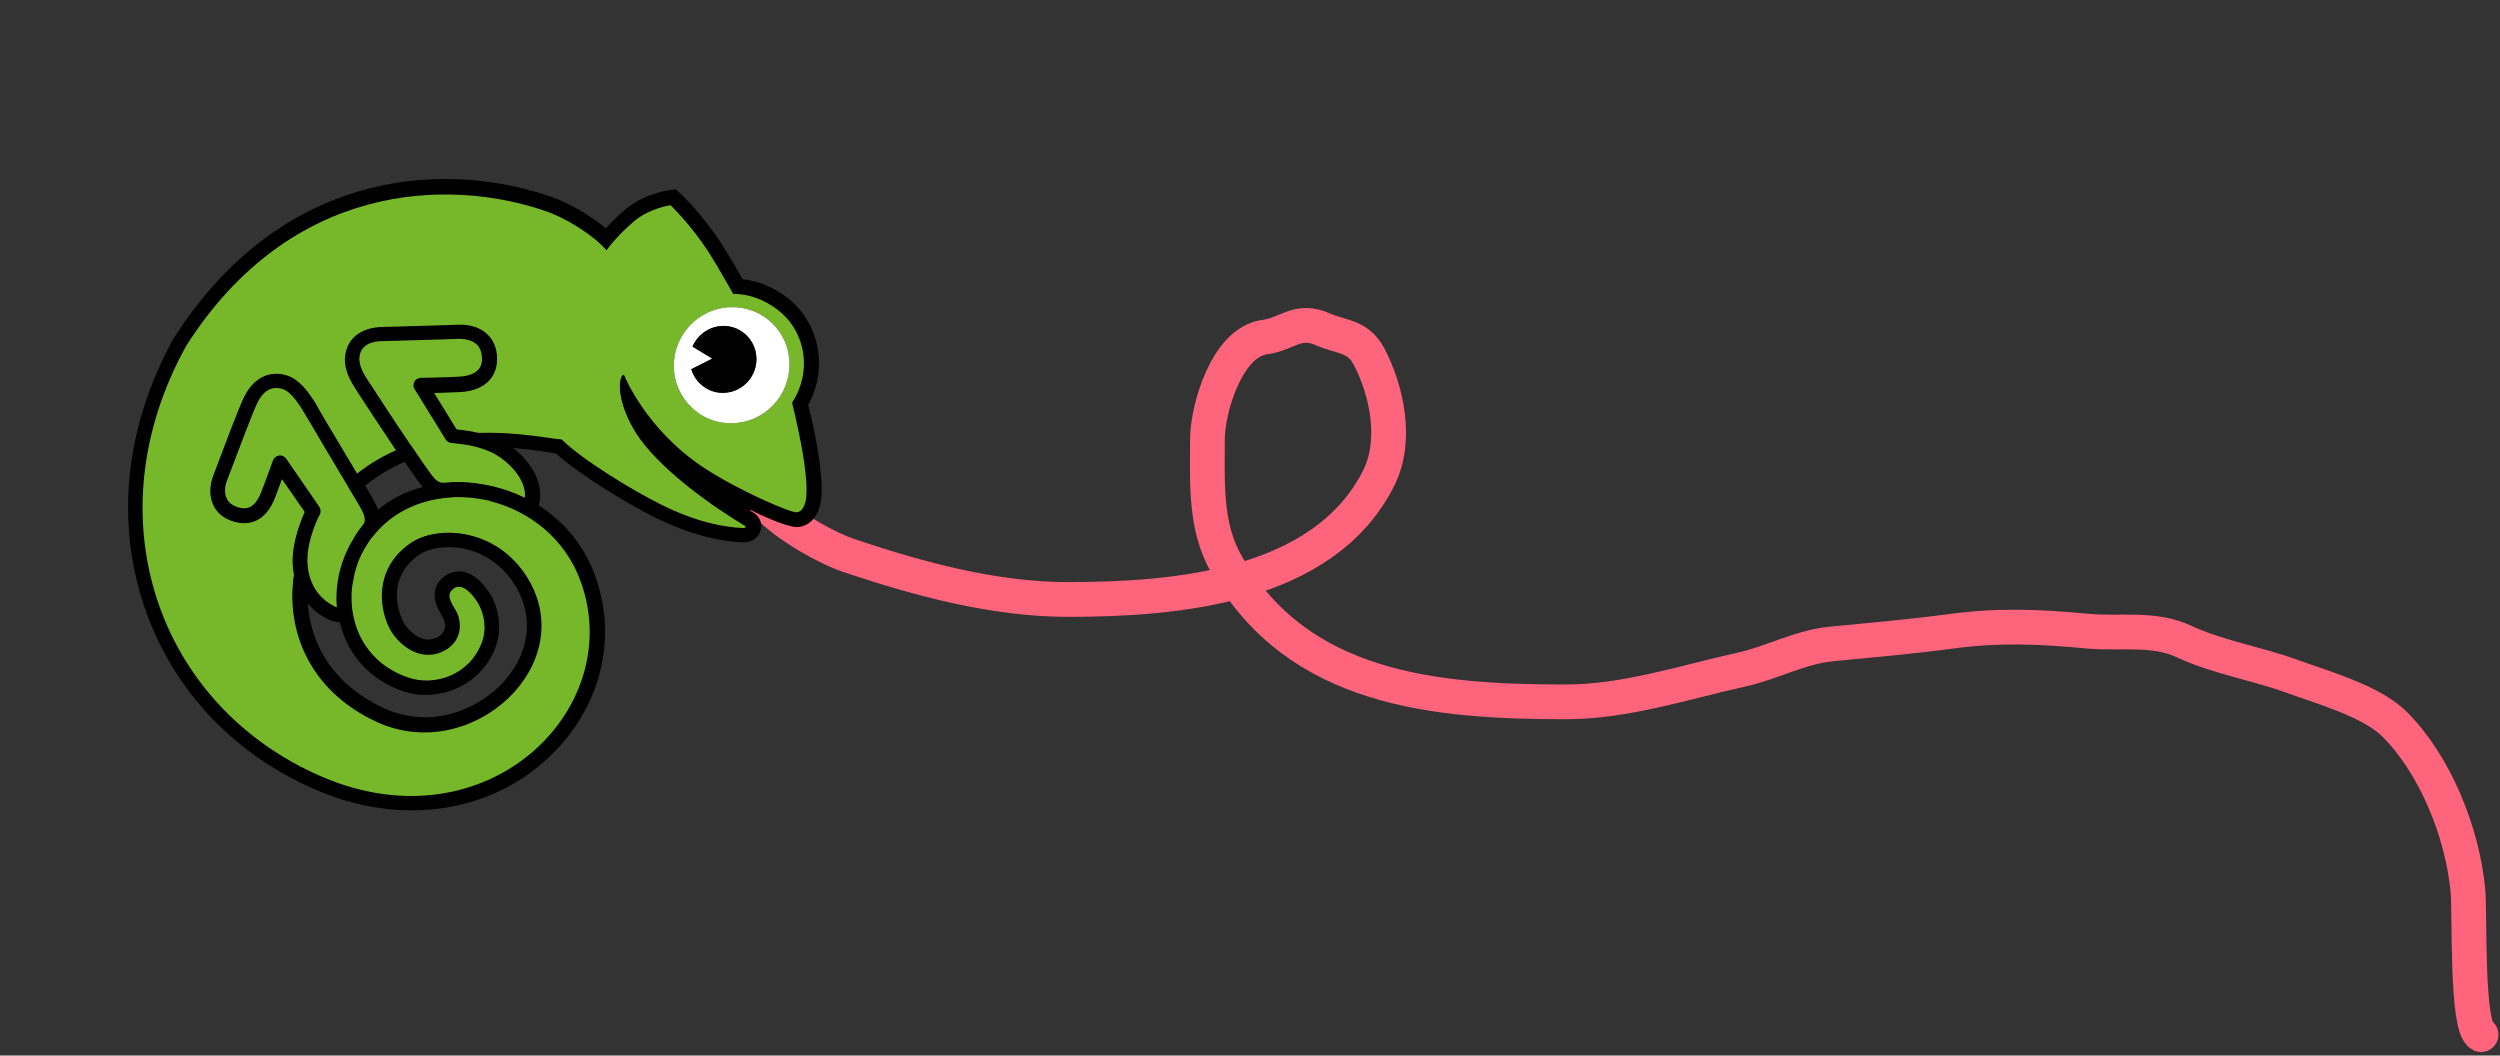
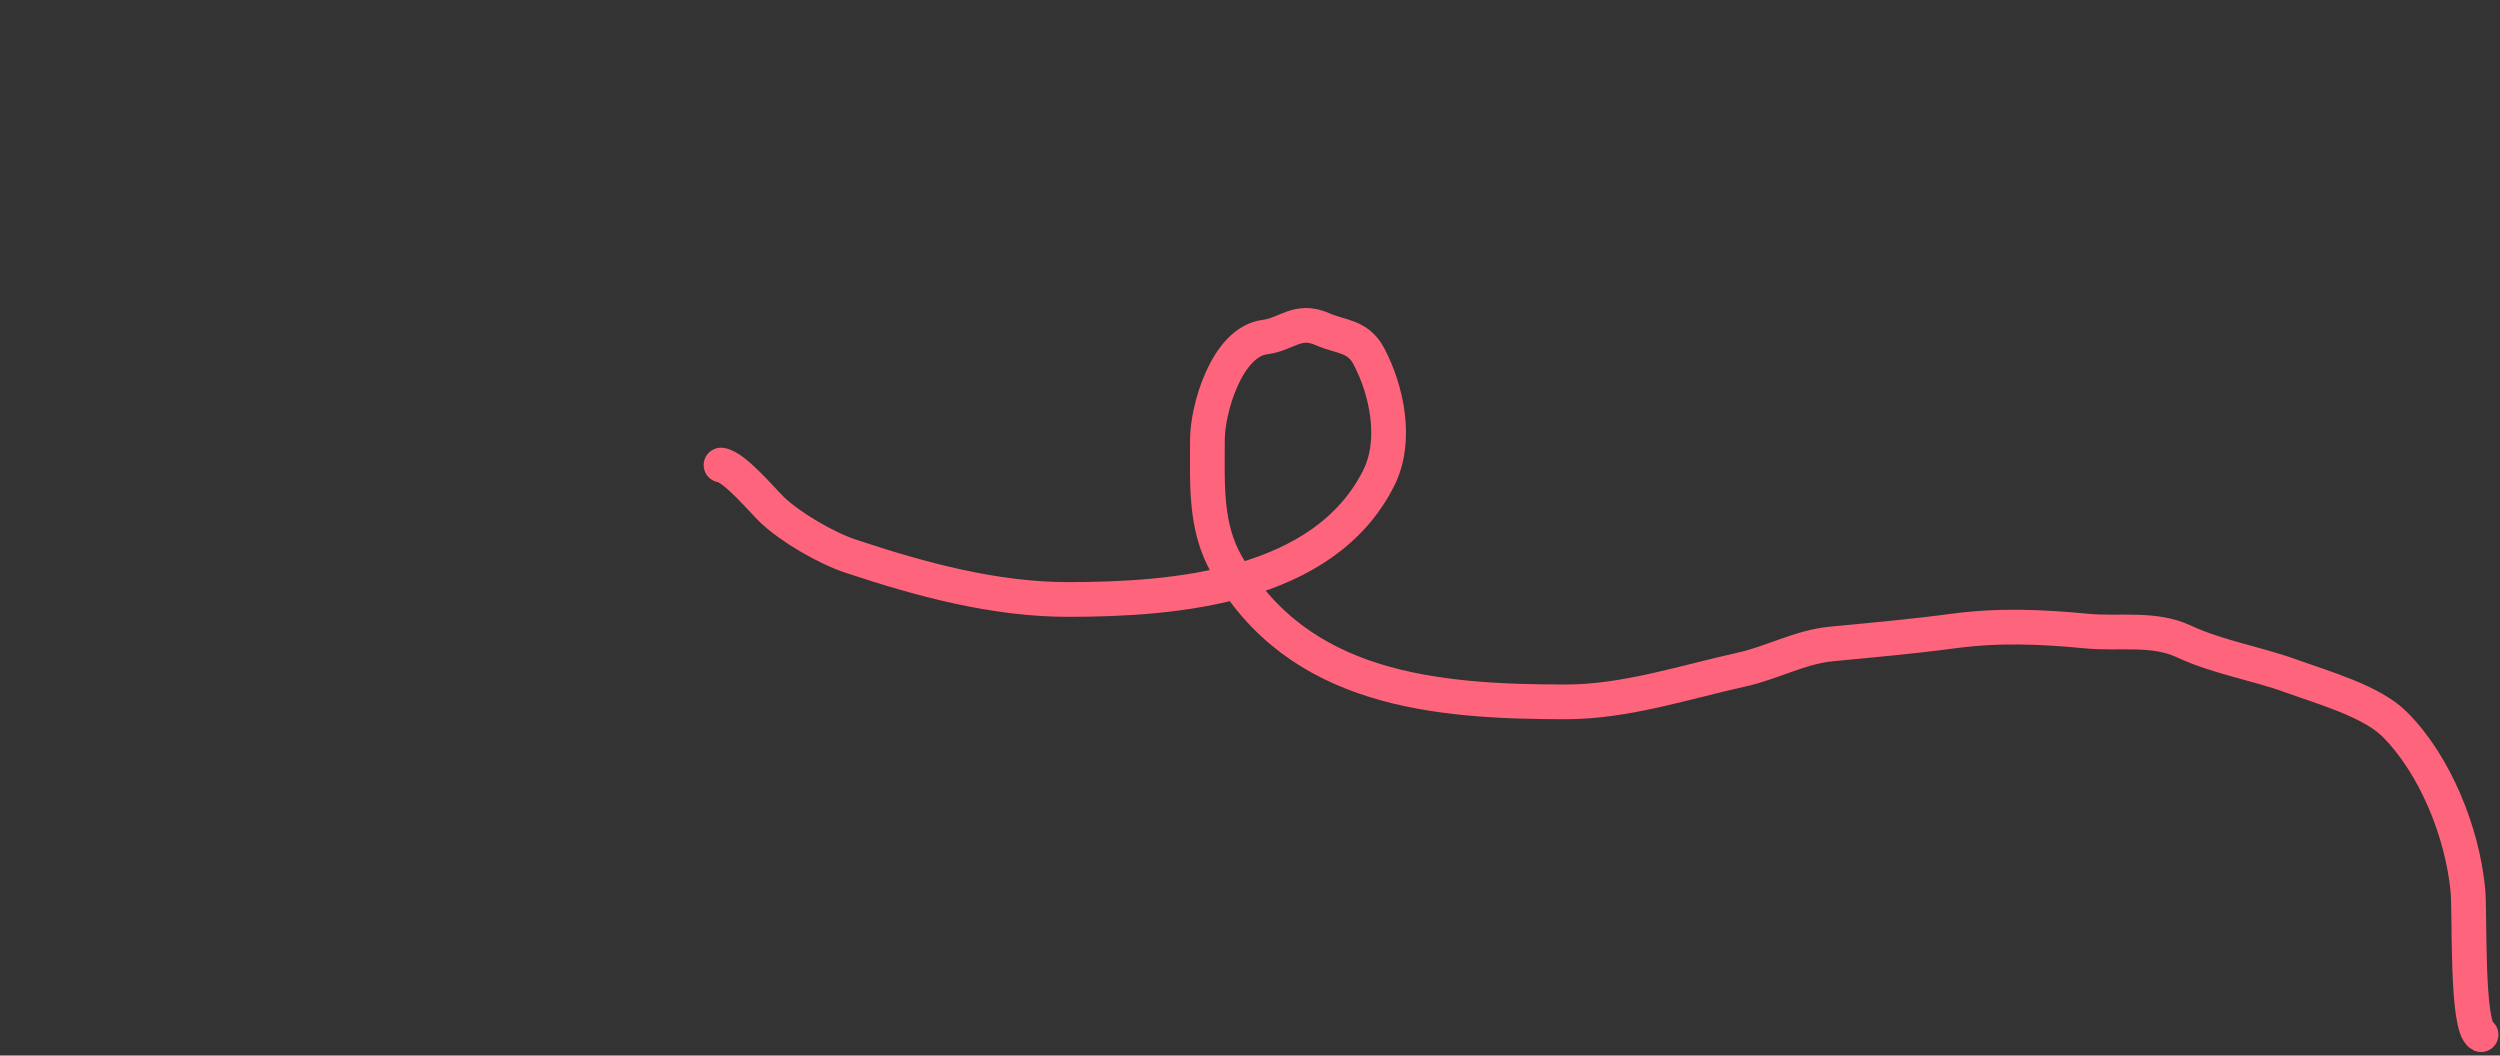
<svg xmlns="http://www.w3.org/2000/svg" width="360" height="152" viewBox="0 0 360 152" fill="none">
  <rect x="0" y="0" width="360" height="152" fill="#333333" stroke="none" />
  <path d="M103.826 66.968C105.763 67.211 109.889 72.179 111.199 73.42C113.9 75.979 118.954 78.906 122.463 80.076C132.537 83.434 143.201 86.323 153.798 86.323C169.211 86.323 190.667 84.575 198.548 68.812C201.248 63.413 199.698 56.181 197.115 51.301C195.527 48.301 193.081 48.575 190.458 47.41C186.851 45.806 185.299 48.144 182.164 48.536C176.634 49.227 173.869 58.958 173.869 63.282C173.869 69.71 173.488 75.799 176.634 81.305C186.93 99.323 206.566 101.069 225.48 101.069C234.051 101.069 242.468 98.266 250.825 96.409C255.237 95.429 259.213 93.157 263.779 92.723C269.563 92.172 275.455 91.644 281.187 90.879C287.872 89.988 293.839 90.241 300.541 90.879C305.203 91.323 310.096 90.324 314.468 92.364C319.365 94.649 324.927 95.525 330.033 97.382C334.504 99.008 341.497 100.961 344.83 104.294C350.694 110.158 354.585 119.88 355.378 128.205C355.691 131.492 355.126 147.92 357.272 148.993" stroke="#FF647D" stroke-width="5" stroke-linecap="round" />
  <g clip-path="url(#clip0_1179_8569)">
-     <path d="M89.824 54.174C89.859 54.246 92.94 61.888 101.121 67.37C106.354 70.886 114.007 74.078 114.776 73.941C115.096 73.87 115.616 73.769 116.027 72.641C117.157 69.629 114.431 58.883 114.192 58.028C117.158 53.529 116.245 47.709 112.067 44.498C112.039 44.477 112.039 44.477 112.011 44.456C110.095 43.003 107.724 42.15 105.648 42.196C105.188 41.398 103.44 38.319 102.316 36.523C99.601 32.261 96.648 29.483 96.62 29.461L96.564 29.419L96.514 29.426C96.386 29.419 93.474 29.865 91.278 31.709C90.295 32.538 88.844 33.867 87.3 35.845C85.771 34.056 81.893 31.387 78.389 30.215C73.632 28.588 64.021 26.34 52.963 29.338C42.348 32.221 33.52 39.067 26.709 49.691C20.068 61.614 18.609 74.72 22.538 86.513C25.216 94.57 30.198 101.404 36.905 106.488C39.723 108.624 42.885 110.481 46.301 111.946C52.22 114.498 58.372 115.339 64.055 114.339C69.268 113.433 73.986 111.072 77.737 107.528C84.485 101.084 86.815 91.922 83.749 83.616C81.654 77.89 76.941 73.688 70.812 72.056C70.763 72.064 70.706 72.021 70.656 72.028C70.578 72.014 70.55 71.993 70.472 71.978C70.394 71.964 70.316 71.95 70.21 71.915C70.16 71.922 70.104 71.879 70.054 71.886C69.529 71.759 68.983 71.659 68.316 71.603L68.188 71.596C68.11 71.582 68.032 71.568 67.932 71.582C67.265 71.526 66.676 71.484 66.114 71.464C65.759 71.464 65.454 71.458 65.154 71.501C65.105 71.508 65.055 71.515 65.005 71.522L64.905 71.537C58.988 71.909 55.529 74.775 53.648 77.081L53.626 77.11L52.933 78.024L52.89 78.081C52.723 78.359 52.507 78.645 52.347 78.974C52.303 79.031 52.288 79.109 52.267 79.138L52.223 79.195C52.1 79.416 51.998 79.609 51.875 79.83C51.816 79.966 51.758 80.101 51.7 80.237C51.604 80.48 51.481 80.701 51.407 80.915C51.349 81.051 51.319 81.208 51.239 81.372C51.187 81.557 51.128 81.693 51.076 81.879L51.055 81.907C50.996 82.043 50.966 82.2 50.929 82.307C50.899 82.464 50.869 82.621 50.81 82.756L50.795 82.835C50.713 83.177 50.638 83.57 50.605 83.905L50.597 84.034C50.581 84.112 50.588 84.162 50.545 84.219C50.499 84.455 50.482 84.711 50.465 84.968L50.478 85.068C50.485 85.118 50.469 85.197 50.476 85.246C50.459 85.503 50.442 85.76 50.453 86.038L50.466 86.138C50.472 86.188 50.457 86.267 50.464 86.317C50.468 86.545 50.494 86.745 50.499 86.973L50.512 87.073C50.531 87.222 50.551 87.372 50.549 87.55C50.555 87.6 50.562 87.65 50.547 87.729L50.56 87.829C51.18 92.572 54.166 96.184 58.782 97.704C62.499 98.947 67.62 97.342 69.438 92.603C70.426 90.069 69.532 87.502 68.454 86.056C67.901 85.322 67.073 84.424 66.193 84.297C65.832 84.247 65.489 84.348 65.166 84.598C64.04 85.498 64.632 86.532 65.476 87.936L65.511 88.007C65.936 88.734 66.227 89.989 65.872 91.16C65.598 92.166 64.914 92.951 63.87 93.509C61.545 94.761 58.932 93.994 56.878 91.493C55.757 90.104 54.731 87.302 55.162 84.391C55.547 81.894 56.921 79.787 59.156 78.243C62.91 75.691 70.908 76.087 75.338 82.593C78.91 87.774 78.468 94.095 74.245 99.08C70.131 103.923 62.088 107.451 54.136 103.717C43.858 98.895 41.335 89.696 42.375 82.704L42.368 82.654C42.195 81.713 42.127 80.807 42.209 79.879C42.361 77.746 43.185 75.313 43.893 73.735L43.936 73.678L40.462 68.661L40.029 69.817C39.824 70.381 39.612 70.895 39.443 71.352C37.873 75.648 34.975 75.431 33.383 74.899C32.136 74.494 31.221 73.71 30.729 72.662C30.139 71.451 30.171 69.945 30.757 68.411C30.932 68.004 31.131 67.39 31.438 66.634C32.546 63.65 34.43 58.647 35.216 57.084C36.525 54.478 38.741 53.369 41.199 54.108C43.316 54.768 44.919 57.512 45.609 58.71L45.678 58.852C45.937 59.273 47.051 61.197 48.383 63.421C49.296 64.968 50.329 66.65 51.242 68.196L51.311 68.339L51.426 68.246C53.154 66.903 55.015 65.794 57.008 64.921L57.151 64.85L57.081 64.707C54.874 61.414 52.213 57.373 51.731 56.604L51.508 56.255C50.775 55.114 49.614 53.425 49.765 51.47C49.95 48.417 52.486 47.236 54.839 47.176C55.977 47.139 60.1 47.026 63.186 46.936L65.966 46.839C67.636 46.801 69.067 47.256 70.029 48.21C70.901 49.051 71.363 50.256 71.347 51.682C71.365 54.35 69.362 56.115 66.183 56.269C65.401 56.306 64.114 56.365 62.394 56.41L62.166 56.418L62.292 56.603C63.199 58.1 64.58 60.316 65.515 61.834L65.55 61.906L65.628 61.92C66.813 62.054 67.849 62.209 68.813 62.4C72.987 62.28 76.712 62.81 79.429 63.206L80.181 63.326C80.359 63.326 80.564 63.347 80.72 63.375C83.552 66.196 91.004 70.765 95.103 72.792C99.336 74.876 103.317 76.005 107.018 76.157C107.224 76.178 107.388 76.078 107.418 75.921C107.455 75.814 107.436 75.664 107.273 75.586C102.487 72.768 95.7 67.848 92.25 63.209C89.689 59.739 88.796 55.824 89.538 54.317C89.575 54.21 89.647 54.175 89.647 54.175C89.768 54.132 89.796 54.153 89.824 54.174ZM105.255 44.237C109.861 44.13 113.636 47.756 113.682 52.379C113.728 57.001 110.066 60.837 105.46 60.943C100.853 61.05 97.079 57.424 97.032 52.802C96.986 48.179 100.676 44.365 105.255 44.237ZM40.205 65.722C39.856 65.773 39.583 66.016 39.451 66.365C39.194 67.115 38.819 68.135 38.439 69.106L38.423 69.185C38.218 69.749 38.006 70.262 37.837 70.719C36.788 73.567 35.282 73.505 34.114 73.114C33.342 72.844 32.807 72.438 32.523 71.818C32.169 71.055 32.216 70.057 32.612 69.007C32.787 68.601 32.986 67.987 33.294 67.23C34.38 64.275 36.27 59.322 36.991 57.844C37.617 56.609 38.755 55.224 40.739 55.828C42.191 56.254 43.577 58.698 44.099 59.589L44.197 59.753C44.455 60.174 45.563 62.048 46.867 64.251L47.222 64.835C48.129 66.332 49.077 67.95 49.949 69.375C50.339 70.031 50.73 70.687 51.057 71.25C51.35 71.742 51.615 72.212 51.838 72.561C52.493 73.687 53.042 74.778 52.457 75.549L52.436 75.578L52.306 75.749L51.959 76.206C51.829 76.378 51.678 76.578 51.554 76.799C51.468 76.913 51.36 77.056 51.301 77.192C51.113 77.499 50.903 77.834 50.743 78.162L50.678 78.248C49.617 80.233 48.408 83.409 48.724 87.382L48.722 87.56L48.488 87.518C48.382 87.482 48.226 87.454 48.113 87.368C47.704 87.148 47.294 86.927 46.928 86.65C45.66 85.688 44.794 84.313 44.401 82.666C44.184 81.781 44.116 80.876 44.17 79.927C44.316 77.744 45.341 75.103 45.952 73.946C46.01 73.811 46.047 73.704 46.049 73.525C46.073 73.318 45.997 73.126 45.899 72.962L41.104 65.999C40.907 65.85 40.532 65.701 40.205 65.722ZM61.412 67.54C61.258 67.333 61.098 67.077 60.916 66.849C60.727 66.571 60.475 66.2 60.224 65.83C59.847 65.274 59.441 64.696 58.973 64.027C56.709 60.691 53.818 56.251 53.371 55.553L53.119 55.182C52.49 54.256 51.597 52.859 51.676 51.525C51.807 49.42 53.787 49.032 54.925 48.995C55.963 48.972 59.681 48.867 62.688 48.763L66.051 48.658C67.217 48.642 68.194 48.933 68.778 49.51C69.298 49.995 69.545 50.722 69.541 51.663C69.529 53.319 68.36 54.276 66.163 54.365C64.549 54.446 61.208 54.522 60.575 54.537C60.219 54.537 59.94 54.73 59.752 55.037C59.585 55.316 59.609 55.694 59.77 55.95C60.147 56.506 63.858 62.557 63.893 62.629L64.248 63.213C64.381 63.448 64.656 63.612 64.94 63.647C65.635 63.725 67.098 63.844 68.565 64.191C69.246 64.347 69.805 64.546 70.308 64.702C72.741 65.648 75.969 68.589 75.679 71.607L75.655 71.814L75.464 71.715C75.436 71.693 75.386 71.7 75.33 71.658C75.302 71.636 75.252 71.643 75.196 71.601C75.167 71.579 75.139 71.558 75.118 71.587L75.061 71.544C74.545 71.288 74.008 71.06 73.477 70.883C70.462 69.767 66.993 69.251 64.139 69.562L64.04 69.576C63.99 69.584 63.99 69.584 63.94 69.591C63.492 69.656 63.123 69.556 62.757 69.279C62.468 69.015 62.013 68.445 61.412 67.54Z" fill="#76B82A" />
-     <path d="M115.13 75.874C116.469 75.63 117.374 74.787 117.939 73.281C119.105 70.162 117.282 61.854 116.385 58.295C119.281 53.07 118.036 46.459 113.351 42.863C111.4 41.339 109.151 40.444 106.936 40.204C106.205 38.885 104.964 36.776 104.071 35.379C101.202 30.91 98.186 28.04 98.045 27.933L97.321 27.249L96.324 27.393C95.975 27.444 92.643 27.976 90.081 30.127C89.349 30.741 88.351 31.649 87.242 32.877C85.165 31.168 82.096 29.247 79.123 28.252C62.812 22.725 40.055 25.176 25.116 48.574L25.029 48.688C18.127 61.131 16.583 74.758 20.718 87.158C23.52 95.578 28.725 102.761 35.742 108.08C38.701 110.323 41.97 112.216 45.548 113.759C57.655 118.978 70.54 117.14 79.141 108.953C86.5 101.938 89.004 91.962 85.683 82.878C84.016 78.287 81.02 74.981 77.584 72.781C77.658 72.567 77.703 72.332 77.727 72.125C78.167 69.085 76.181 66.32 73.913 64.512C75.915 64.68 77.725 64.927 79.278 65.16L80.03 65.281C83.427 68.35 90.485 72.621 94.393 74.548C98.845 76.753 103.138 77.938 107.095 78.104C108.217 78.145 109.192 77.445 109.516 76.431C109.841 75.418 109.398 74.363 108.488 73.808C108.325 73.73 108.212 73.644 108.05 73.566C107.965 73.502 108.058 73.437 108.165 73.473C111.125 74.952 114.04 76.082 115.13 75.874ZM70.312 64.931C72.668 65.862 75.868 68.782 75.586 71.671C75.529 71.629 75.423 71.593 75.345 71.579C75.289 71.536 75.239 71.544 75.183 71.501C74.667 71.245 74.129 71.017 73.57 70.818C70.074 69.518 66.559 69.237 64.183 69.505C64.133 69.512 64.055 69.498 64.005 69.505C63.08 69.613 62.603 69.072 61.477 67.454C61.323 67.248 61.163 66.991 60.981 66.763C60.792 66.485 60.541 66.115 60.289 65.744C59.94 65.209 59.506 64.611 59.038 63.941C56.773 60.606 53.883 56.166 53.436 55.467L53.184 55.096C52.584 54.191 51.668 52.823 51.754 51.539C51.87 49.513 53.779 49.161 54.867 49.13C56.004 49.093 60.127 48.98 63.213 48.89L65.993 48.794C66.981 48.778 67.846 48.984 68.437 49.432L68.663 49.603C69.155 50.066 69.374 50.772 69.414 51.657C69.419 53.64 67.658 54.149 66.171 54.236C64.408 54.339 60.612 54.43 60.583 54.408C60.206 54.437 59.849 54.616 59.667 54.973C59.485 55.33 59.488 55.737 59.705 56.036C59.705 56.036 62.279 60.191 63.828 62.714C63.953 62.9 64.086 63.135 64.183 63.299C64.372 63.577 64.675 63.762 65.009 63.79C65.755 63.86 67.168 63.986 68.613 64.362C69.194 64.533 69.775 64.703 70.312 64.931ZM58.163 99.574C62.73 101.101 69.071 99.116 71.328 93.271C72.368 90.551 71.909 87.235 70.096 84.826C68.984 83.308 67.757 82.468 66.515 82.292C65.614 82.193 64.708 82.451 63.97 83.016C61.438 85.01 62.993 87.583 63.808 88.966L63.843 89.037C64.01 89.343 64.201 90.028 64.002 90.642C63.913 90.934 63.717 91.37 63.03 91.749C61.035 92.8 59.333 91.24 58.513 90.214C57.637 89.145 56.904 86.835 57.227 84.652C57.506 82.704 58.569 81.126 60.36 79.875C62.925 78.131 69.8 77.9 73.812 83.73C76.887 88.219 76.506 93.463 72.86 97.805C69.229 102.069 62.149 105.204 55.144 101.918C48.408 98.746 45.842 93.877 44.895 90.326C44.596 89.2 44.424 88.08 44.345 86.896C44.766 87.395 45.208 87.865 45.743 88.271C46.194 88.612 46.688 88.897 47.232 89.174C47.72 89.409 48.301 89.58 48.94 89.614C50.002 94.243 53.335 97.983 58.163 99.574ZM48.503 87.439C48.347 87.411 48.241 87.375 48.128 87.29C46.228 86.344 45.002 84.741 44.507 82.701C44.297 81.867 44.229 80.961 44.282 80.012C44.428 77.829 45.432 75.217 46.049 74.11C46.129 73.946 46.16 73.789 46.162 73.611C46.157 73.382 46.103 73.161 45.977 72.976L41.182 66.013C41.119 65.921 41.035 65.857 40.95 65.793C40.725 65.622 40.434 65.537 40.163 65.601C39.765 65.659 39.42 65.938 39.295 66.337C39.016 67.115 38.62 68.164 38.267 69.156C38.062 69.72 37.85 70.234 37.681 70.691C36.669 73.432 35.319 73.398 34.151 73.007C33.407 72.758 32.922 72.346 32.644 71.775C32.297 71.062 32.322 70.092 32.725 69.093C32.9 68.686 33.099 68.072 33.406 67.316C34.52 64.382 36.361 59.436 37.082 57.959C37.686 56.752 38.782 55.424 40.687 56.013C42.089 56.446 43.44 58.82 43.963 59.711L44.06 59.875C44.319 60.295 45.455 62.191 46.765 64.443C47.741 66.083 48.815 67.886 49.791 69.525C50.181 70.181 50.572 70.837 50.899 71.4C51.192 71.892 51.456 72.362 51.68 72.711C52.328 73.787 52.849 74.857 52.301 75.521L52.28 75.549L52.15 75.721L51.803 76.178C51.673 76.349 51.522 76.549 51.398 76.771C51.312 76.885 51.204 77.028 51.123 77.192C50.935 77.499 50.747 77.806 50.565 78.163L50.5 78.249C49.331 80.376 48.193 83.516 48.503 87.439ZM54.437 73.406C54.189 72.679 53.799 72.023 53.534 71.553C53.276 71.132 52.948 70.569 52.586 69.935C54.423 68.449 56.333 67.333 58.283 66.517C58.688 67.094 59.038 67.629 59.317 68.021C59.499 68.249 59.632 68.484 59.786 68.691C60.128 69.175 60.471 69.66 60.864 70.137C58.311 70.811 56.173 71.934 54.437 73.406ZM89.525 54.218C88.783 55.724 89.604 59.675 92.207 63.266C95.698 68.026 102.585 72.931 107.265 75.714C107.455 75.814 107.332 76.035 107.104 76.042C104.22 75.925 100.263 75.175 95.267 72.692C91.388 70.786 83.779 66.189 80.885 63.275C80.679 63.254 80.473 63.233 80.296 63.233C77.528 62.845 73.457 62.187 68.906 62.336C67.701 62.053 66.516 61.919 65.743 61.827C64.808 60.309 63.448 58.064 62.52 56.596C63.757 56.544 65.328 56.52 66.309 56.455C69.588 56.286 71.584 54.471 71.581 51.725C71.591 50.248 71.1 49.022 70.2 48.16C69.21 47.184 67.751 46.708 66.031 46.754L63.251 46.85C60.165 46.94 56.042 47.053 54.904 47.09C52.501 47.158 49.893 48.374 49.672 51.535C49.55 53.511 50.716 55.25 51.449 56.39L51.673 56.739C52.154 57.509 54.815 61.55 57.023 64.843C55.102 65.68 53.241 66.788 51.419 68.196C50.506 66.649 49.474 64.967 48.589 63.442C47.229 61.197 46.121 59.322 45.884 58.873L45.815 58.731C45.125 57.533 43.516 54.739 41.32 54.065C38.806 53.284 36.519 54.428 35.194 57.112C34.409 58.676 32.553 63.7 31.417 66.662C31.131 67.39 30.91 68.033 30.757 68.411C30.149 69.974 30.152 71.55 30.742 72.762C31.241 73.86 32.206 74.636 33.48 75.063C35.123 75.588 38.098 75.819 39.705 71.416C39.874 70.959 40.058 70.424 40.27 69.91C40.359 69.617 40.497 69.317 40.608 68.996L43.893 73.735C43.2 75.234 42.333 77.725 42.165 79.937C42.09 80.914 42.164 81.87 42.332 82.761C41.155 90.46 44.294 99.315 54.162 103.917C68.087 110.424 84.197 95.2 75.538 82.564C70.96 75.901 62.782 75.684 59.15 78.193C53.183 82.261 54.795 89.15 56.848 91.65C59.021 94.287 61.693 94.918 63.995 93.695C66.82 92.193 66.406 89.226 65.689 88.007C64.81 86.532 64.231 85.598 65.292 84.783C66.44 83.854 67.78 85.365 68.396 86.191C69.593 87.773 70.253 90.297 69.36 92.589C67.499 97.385 62.401 98.783 58.869 97.59C53.934 95.963 51.293 92.072 50.737 87.828C50.724 87.729 50.711 87.629 50.698 87.529C50.672 87.329 50.674 87.151 50.655 87.001C50.65 86.773 50.624 86.573 50.62 86.345C50.607 86.245 50.643 86.138 50.63 86.038C50.648 85.781 50.615 85.532 50.632 85.275C50.647 85.196 50.634 85.096 50.671 84.989C50.688 84.733 50.705 84.476 50.751 84.24C50.787 84.133 50.774 84.033 50.811 83.926C50.865 83.562 50.947 83.22 51.001 82.856C51.053 82.671 51.083 82.513 51.135 82.328C51.165 82.171 51.224 82.035 51.254 81.878C51.306 81.693 51.364 81.557 51.416 81.372C51.475 81.236 51.505 81.079 51.563 80.943C51.659 80.701 51.754 80.458 51.855 80.265C51.914 80.13 51.972 79.994 52.031 79.859C52.154 79.637 52.256 79.444 52.358 79.252C52.423 79.166 52.438 79.088 52.503 79.002C52.691 78.695 52.879 78.388 53.046 78.109C53.068 78.081 53.068 78.081 53.089 78.052C53.278 77.745 53.516 77.431 53.782 77.138L53.804 77.11C56.205 74.117 59.983 71.943 64.968 71.629C65.068 71.615 65.146 71.629 65.218 71.594C65.545 71.572 65.85 71.578 66.156 71.585C66.739 71.577 67.356 71.64 67.945 71.682C68.073 71.689 68.201 71.696 68.307 71.732C68.875 71.802 69.471 71.894 70.045 72.015C70.201 72.043 70.308 72.079 70.464 72.107C70.57 72.142 70.676 72.178 70.782 72.213C76.146 73.625 81.311 77.406 83.606 83.687C90.329 102.096 70.12 122.084 46.338 111.839C22.662 101.629 13.155 74.364 26.844 49.748C41.848 26.265 64.434 25.619 78.352 30.322C81.963 31.529 85.904 34.292 87.326 36.044C88.907 33.959 90.408 32.623 91.391 31.794C93.565 29.979 96.555 29.547 96.555 29.547C96.555 29.547 99.48 32.304 102.223 36.587C103.41 38.476 105.227 41.697 105.59 42.332C107.765 42.272 110.142 43.174 111.981 44.612C116.13 47.803 116.937 53.587 114.08 57.942C114.058 57.971 114.064 58.02 114.064 58.02C114.064 58.02 117.016 69.523 115.893 72.585C115.497 73.634 115.027 73.727 114.728 73.77C114.037 73.921 106.406 70.7 101.179 67.234C92.942 61.71 89.917 54.11 89.917 54.11C89.917 54.11 89.744 53.754 89.525 54.218Z" fill="black" />
-     <path d="M105.46 60.943C110.066 60.837 113.728 57.001 113.682 52.379C113.636 47.756 109.861 44.13 105.255 44.237C100.648 44.343 96.986 48.179 97.032 52.802C97.1 57.395 100.881 61.071 105.46 60.943ZM103.781 46.943C106.441 46.711 108.707 48.698 108.925 51.337C109.094 53.983 107.112 56.304 104.501 56.529C102.218 56.732 100.174 55.273 99.566 53.148L102.59 51.617L99.774 49.887C100.432 48.317 101.924 47.109 103.781 46.943Z" fill="white" />
-     <path fill-rule="evenodd" clip-rule="evenodd" d="M102.568 51.645L99.544 53.176C100.174 55.273 102.196 56.761 104.48 56.558C107.119 56.354 109.122 54.004 108.904 51.365C108.707 48.698 106.42 46.739 103.759 46.971C101.902 47.138 100.382 48.324 99.703 49.923L102.568 51.645Z" fill="black" />
-   </g>
+     </g>
  <defs>
    <clipPath id="clip0_1179_8569">
-       <rect width="89.818" height="101.794" fill="white" transform="translate(61.49) rotate(37.161)" />
-     </clipPath>
+       </clipPath>
  </defs>
</svg>